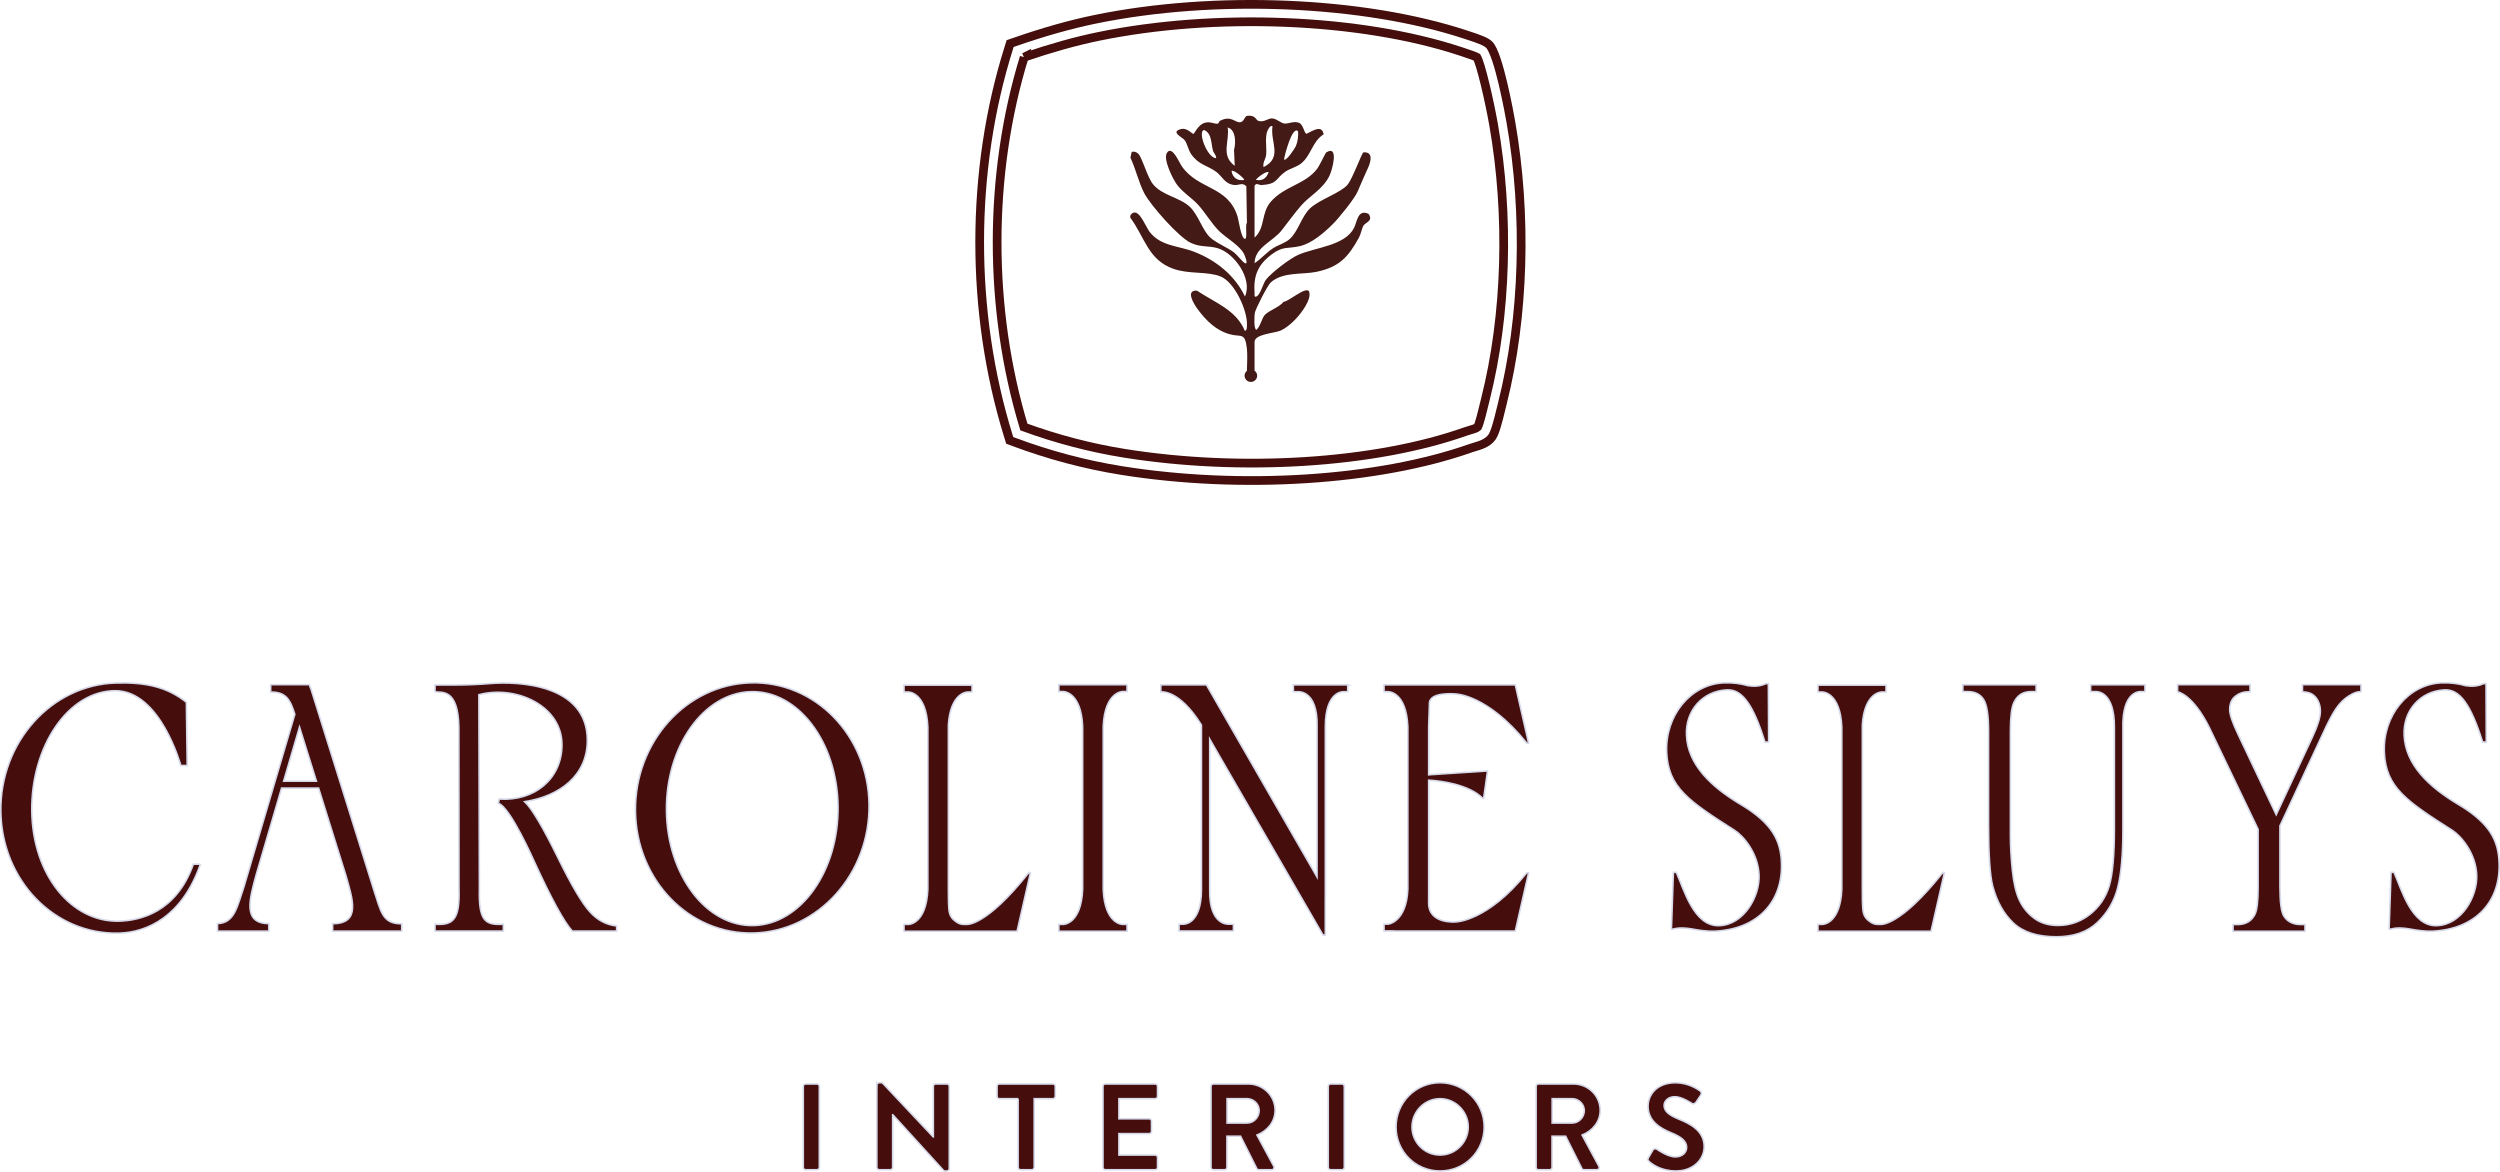
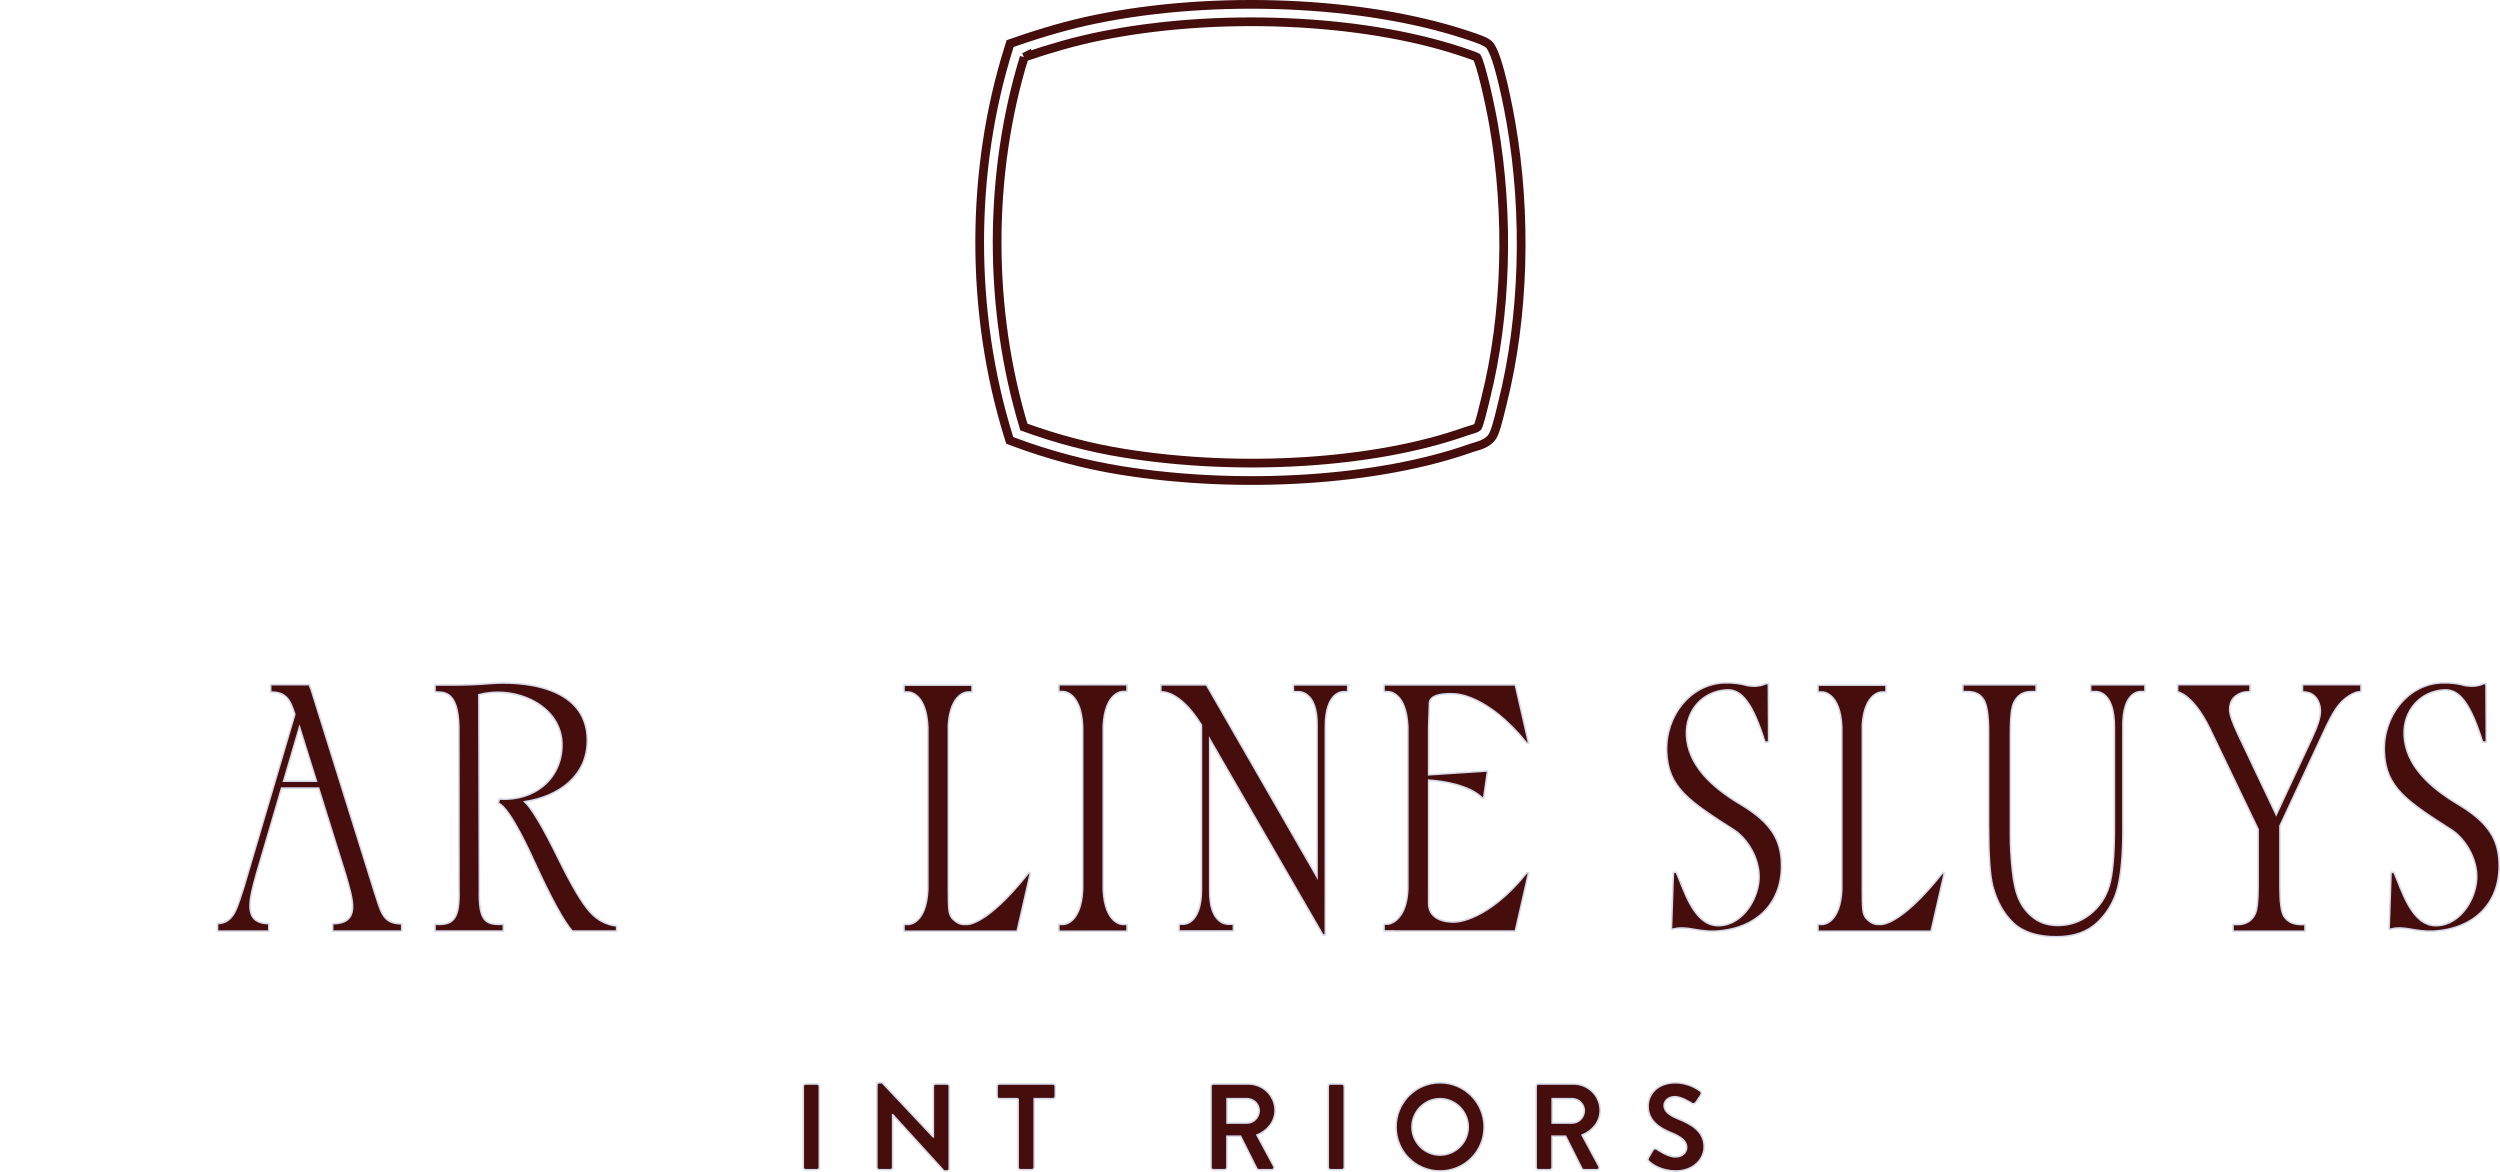
<svg xmlns="http://www.w3.org/2000/svg" id="Layer_2" data-name="Layer 2" viewBox="0 0 387.515 181.636">
  <g id="Layer_1-2" data-name="Layer 1">
    <g>
-       <path d="M31.061,133.958c-2.803,8.112-8.267,10.566-12.594,10.687-10.004.276-18.212-8.187-18.34-18.898-.134-10.711,7.862-19.604,17.866-19.881,4.582-.12,7.891.594,10.894,2.983l.132,9.803h-.996s-3.153-11.569-10.127-11.583c-7.313-.015-13.089,8.625-12.969,18.636.127,10.012,6.215,17.279,13.525,17.074,3.267-.092,8.86-1.355,11.514-8.82h1.094Z" style="fill: #450e0d; stroke: #d6d9ea; stroke-miterlimit: 10; stroke-width: .25px;" />
      <path d="M57.94,137.926c1.097,3.299,1.275,5.287,4.33,5.267v1.141h-10.709v-1.145c4.419-.05,3.104-3.763,2.083-7.395,0,0-2.267-7.258-4.26-13.639h-5.734l-3.921,13.365c-1.059,3.882-2.164,7.602,1.944,7.648v1.165h-7.958v-1.171c2.688-.074,3.07-2.752,4.088-5.666,0,0,5.391-18.276,7.899-26.779-.704-2.193-1.308-3.463-3.75-3.446v-1.141h6.006l.146.469.039.005,9.795,31.323v-.002ZM49.051,121.094c-1.423-4.555-2.625-8.404-2.625-8.404l-2.465,8.404h5.09Z" style="fill: #450e0d; stroke: #d6d9ea; stroke-miterlimit: 10; stroke-width: .25px;" />
      <path d="M91.446,141.35c1.167,1.284,2.557,2.015,4.136,2.176v.795h-6.88c-1.285-1.438-3.255-5.042-5.861-10.717,0,0-3.773-8.582-5.598-9.079l.145-.671c5.441.364,9.636-3.092,9.722-8.272.103-6.183-7.157-9.429-12.88-7.896l.079,30.117c-.113,4.864.824,5.646,3.712,5.458v1.061h-10.592v-1.061c2.885.216,3.854-.816,3.712-5.458-.007-.502-.002-24.64-.019-25.131-.11-6.119-2.785-5.252-3.693-5.435v-1.061h3.273c1.807,0,3.611-.092,5.412-.233,3.98-.312,14.926-.013,14.926,8.825,0,5.471-4.343,8.667-9.71,9.496,1.12,1.074,2.853,3.995,5.16,8.703,2.114,4.297,3.736,7.039,4.957,8.382h0Z" style="fill: #450e0d; stroke: #d6d9ea; stroke-miterlimit: 10; stroke-width: .25px;" />
-       <path d="M134.709,124.739c.13,10.708-7.871,19.61-17.869,19.883-10.005.272-18.21-8.188-18.34-18.896-.13-10.715,7.864-19.61,17.869-19.883,9.999-.272,18.209,8.181,18.34,18.896ZM129.901,124.992c-.122-10.009-6.208-17.979-13.515-17.779-7.307.2-13.202,8.457-13.081,18.466.122,10.017,6.214,17.985,13.521,17.786s13.196-8.456,13.074-18.473Z" style="fill: #450e0d; stroke: #d6d9ea; stroke-miterlimit: 10; stroke-width: .25px;" />
      <path d="M159.427,135.317h.29l-2.066,9.035h-17.525v-1.061h.679s2.784.015,3.015-5.434v-25.159c-.23-5.449-3.015-5.434-3.015-5.434h-.679v-1.061h10.546v1.061h-.679s-2.652,0-2.988,5.084v25.88c0,2.375.097,3.005.169,3.272.122.445.334.803.634,1.061.292.254.824.729,1.583.729h.445s2.96.377,9.591-7.974h0Z" style="fill: #450e0d; stroke: #d6d9ea; stroke-miterlimit: 10; stroke-width: .25px;" />
      <path d="M174.697,106.131v1.062h-.679s-2.771-.014-3.012,5.402v25.293c.24,5.416,3.012,5.403,3.012,5.403h.679v1.061h-10.57v-1.061h.679s2.771.013,3.012-5.403v-25.293c-.24-5.417-3.012-5.403-3.012-5.403h-.679v-1.061h10.57Z" style="fill: #450e0d; stroke: #d6d9ea; stroke-miterlimit: 10; stroke-width: .25px;" />
      <path d="M208.905,106.159v1.061h-.679s-2.762-.145-2.791,5.318v26.801h-.006v5.597h-.361l-17.556-30.37v23.37c-.099,5.645,2.995,5.318,2.995,5.318h.679v1.061h-8.425v-1.061h.679s2.762.145,2.792-5.318v-25.549c-3.457-5.597-6.301-5.136-6.301-5.136v-1.092h7.078l17.139,29.78v-23.401h.006c.099-5.646-2.995-5.318-2.995-5.318h-.679v-1.061h8.426Z" style="fill: #450e0d; stroke: #d6d9ea; stroke-miterlimit: 10; stroke-width: .25px;" />
      <path d="M225.63,142.907s4.952-.063,11.024-7.622h.29l-2.066,9.035h-18.94l.011-.015h-1.417v-1.061h.678s2.814-.354,3.012-5.43v-25.183c-.237-5.427-3.013-5.413-3.013-5.413h-.679v-1.061h20.348l2.065,9.035h-.29c-6.073-7.558-11.024-7.622-11.024-7.622,0,0-4.023-.4-4.056,1.438-.015.832-.122,3.644-.122,3.644v7.449l9.13-.599-.254,1.746-.036.269-.262,1.824-.063.424h-.113c-2.135-2.17-6.562-2.742-8.402-2.833v16.893s-.014,1.355-.004,2.188c.036,3.267,4.183,2.894,4.183,2.894h0Z" style="fill: #450e0d; stroke: #d6d9ea; stroke-miterlimit: 10; stroke-width: .25px;" />
      <path d="M276.135,133.659c.272,6.19-3.78,10.384-10.326,10.684-1.101.05-2.464-.135-3.717-.375-1.879-.293-2.685.043-2.685.043h-.33l.058-1.457.248-7.336h.454c1.193,2.65,2.72,8.427,6.673,8.266,3.817-.156,6.299-4.541,6.151-7.888-.149-3.367-2.432-6.027-3.787-6.89-7.162-4.559-10.292-6.683-10.529-12.082-.253-5.709,3.704-10.543,8.818-10.776,1.433-.066,2.664.126,3.75.42l-.002-.006c1.677.333,2.763-.283,2.763-.283l.431-.02.044,9.069h-.57c-1.824-5.835-3.536-8.2-5.899-8.092-3.743.172-6.438,3.187-6.27,7.014.203,4.602,3.859,8.035,8.416,10.745,5.041,2.995,6.167,5.75,6.31,8.966v-.002Z" style="fill: #450e0d; stroke: #d6d9ea; stroke-miterlimit: 10; stroke-width: .25px;" />
      <path d="M301.096,135.317h.29l-2.066,9.035h-17.525v-1.061h.679s2.784.015,3.015-5.434v-25.159c-.23-5.449-3.015-5.434-3.015-5.434h-.679v-1.061h10.546v1.061h-.679s-2.652,0-2.988,5.084v25.88c0,2.375.097,3.005.169,3.272.122.445.334.803.634,1.061.292.254.824.729,1.583.729h.445s2.96.377,9.591-7.974h0Z" style="fill: #450e0d; stroke: #d6d9ea; stroke-miterlimit: 10; stroke-width: .25px;" />
      <path d="M332.486,106.144v1.061h-.679s-2.903-.234-2.743,5.691v15.759c0,3.838-.271,6.849-.805,8.949-.526,2.067-1.577,3.87-3.123,5.356-1.548,1.491-3.696,2.246-6.383,2.246-2.931,0-5.178-.722-6.679-2.146-1.5-1.421-2.577-3.358-3.203-5.759-.419-1.649-.632-4.829-.632-9.448v-14.479c0-2.5-.249-4.114-.761-4.934-.513-.821-1.335-1.236-2.443-1.236h-.782v-1.061h11.357v1.061h-.802c-1.215,0-2.102.563-2.634,1.673-.369.752-.549,2.224-.549,4.497v16.227c0,1.52.1,3.282.295,5.236.2,1.993.571,3.574,1.102,4.701.533,1.134,1.31,2.081,2.309,2.812.996.729,2.229,1.1,3.666,1.1,1.829,0,3.489-.573,4.936-1.706,1.459-1.141,2.473-2.63,3.012-4.427.53-1.766.799-4.767.799-8.92v-15.502c.083-6.108-3.003-5.691-3.003-5.691h-.679v-1.061h8.425Z" style="fill: #450e0d; stroke: #d6d9ea; stroke-miterlimit: 10; stroke-width: .25px;" />
      <path d="M365.97,106.131v1.104h-.276c-.391,0-.928.218-1.642.666-.7.439-1.345,1.078-1.917,1.896-.562.804-1.26,2.123-2.075,3.922l-6.653,14.299v9.487c0,2.41.206,3.896.63,4.535.559.844,1.438,1.271,2.613,1.271h.641v1.04h-11.155v-1.04h.722c1.242,0,2.141-.532,2.673-1.583.33-.654.49-2.035.49-4.224v-8.965l-7.567-15.769c-2.6-5.215-4.916-5.53-4.916-5.53v-1.11h11.235v1.104h-.357c-.674,0-1.304.218-1.872.649-.615.468-.927,1.181-.927,2.12,0,.736.417,1.972,1.274,3.774l5.936,12.512,5.591-11.989c.843-1.802,1.252-3.126,1.252-4.049,0-.58-.112-1.107-.334-1.567-.221-.458-.538-.819-.943-1.075-.357-.225-.848-.347-1.494-.371v-1.108h9.07Z" style="fill: #450e0d; stroke: #d6d9ea; stroke-miterlimit: 10; stroke-width: .25px;" />
      <path d="M387.377,133.659c.272,6.19-3.78,10.384-10.326,10.684-1.101.05-2.464-.135-3.717-.375-1.879-.293-2.685.043-2.685.043h-.33l.058-1.457.248-7.336h.454c1.193,2.65,2.72,8.427,6.673,8.266,3.817-.156,6.299-4.541,6.151-7.888-.149-3.367-2.432-6.027-3.787-6.89-7.162-4.559-10.292-6.683-10.529-12.082-.253-5.709,3.704-10.543,8.818-10.776,1.433-.066,2.664.126,3.75.42l-.002-.006c1.676.333,2.763-.283,2.763-.283l.431-.02.044,9.069h-.57c-1.824-5.835-3.536-8.2-5.899-8.092-3.743.172-6.438,3.187-6.27,7.014.203,4.602,3.859,8.035,8.416,10.745,5.041,2.995,6.167,5.75,6.31,8.966v-.002Z" style="fill: #450e0d; stroke: #d6d9ea; stroke-miterlimit: 10; stroke-width: .25px;" />
      <path d="M124.512,168.383c0-.189.171-.36.361-.36h1.767c.19,0,.361.171.361.36v12.576c0,.19-.171.361-.361.361h-1.767c-.19,0-.361-.171-.361-.361v-12.576Z" style="fill: #450e0d; stroke: #d6d9ea; stroke-miterlimit: 10; stroke-width: .25px;" />
      <path d="M135.916,168.174c0-.189.171-.342.361-.342h.475l7.903,8.397h.019v-7.847c0-.189.152-.36.361-.36h1.748c.19,0,.361.171.361.36v12.785c0,.19-.171.343-.361.343h-.456l-7.941-8.72h-.019v8.168c0,.19-.152.361-.361.361h-1.729c-.19,0-.361-.171-.361-.361v-12.785Z" style="fill: #450e0d; stroke: #d6d9ea; stroke-miterlimit: 10; stroke-width: .25px;" />
      <path d="M157.817,170.302h-2.907c-.209,0-.361-.171-.361-.36v-1.559c0-.189.152-.36.361-.36h8.302c.209,0,.361.171.361.36v1.559c0,.189-.152.36-.361.36h-2.907v10.657c0,.19-.171.361-.361.361h-1.767c-.19,0-.361-.171-.361-.361v-10.657Z" style="fill: #450e0d; stroke: #d6d9ea; stroke-miterlimit: 10; stroke-width: .25px;" />
-       <path d="M170.969,168.383c0-.189.152-.36.361-.36h7.732c.209,0,.361.171.361.36v1.559c0,.189-.152.36-.361.36h-5.624v3.116h4.692c.19,0,.361.171.361.36v1.577c0,.209-.171.36-.361.36h-4.692v3.325h5.624c.209,0,.361.171.361.36v1.558c0,.19-.152.361-.361.361h-7.732c-.209,0-.361-.171-.361-.361v-12.576Z" style="fill: #450e0d; stroke: #d6d9ea; stroke-miterlimit: 10; stroke-width: .25px;" />
      <path d="M187.714,168.383c0-.189.152-.36.361-.36h5.433c2.28,0,4.141,1.823,4.141,4.084,0,1.748-1.159,3.173-2.812,3.838l2.603,4.825c.133.247,0,.551-.323.551h-1.995c-.171,0-.266-.095-.304-.171l-2.526-5.034h-2.109v4.844c0,.19-.171.361-.361.361h-1.748c-.209,0-.361-.171-.361-.361v-12.576ZM193.299,174.082c1.007,0,1.881-.873,1.881-1.938,0-1.007-.874-1.843-1.881-1.843h-3.097v3.78h3.097Z" style="fill: #450e0d; stroke: #d6d9ea; stroke-miterlimit: 10; stroke-width: .25px;" />
      <path d="M205.883,168.383c0-.189.171-.36.361-.36h1.767c.19,0,.361.171.361.36v12.576c0,.19-.171.361-.361.361h-1.767c-.19,0-.361-.171-.361-.361v-12.576Z" style="fill: #450e0d; stroke: #d6d9ea; stroke-miterlimit: 10; stroke-width: .25px;" />
      <path d="M223.216,167.832c3.8,0,6.839,3.059,6.839,6.858s-3.04,6.82-6.839,6.82-6.82-3.021-6.82-6.82,3.021-6.858,6.82-6.858ZM223.216,179.041c2.394,0,4.37-1.957,4.37-4.351s-1.976-4.389-4.37-4.389-4.35,1.995-4.35,4.389,1.957,4.351,4.35,4.351Z" style="fill: #450e0d; stroke: #d6d9ea; stroke-miterlimit: 10; stroke-width: .25px;" />
      <path d="M238.107,168.383c0-.189.152-.36.361-.36h5.433c2.28,0,4.141,1.823,4.141,4.084,0,1.748-1.159,3.173-2.812,3.838l2.603,4.825c.133.247,0,.551-.323.551h-1.995c-.171,0-.266-.095-.304-.171l-2.526-5.034h-2.109v4.844c0,.19-.171.361-.361.361h-1.748c-.209,0-.361-.171-.361-.361v-12.576ZM243.692,174.082c1.007,0,1.881-.873,1.881-1.938,0-1.007-.874-1.843-1.881-1.843h-3.097v3.78h3.097Z" style="fill: #450e0d; stroke: #d6d9ea; stroke-miterlimit: 10; stroke-width: .25px;" />
      <path d="M255.514,179.459l.684-1.178c.152-.267.475-.267.646-.134.095.058,1.634,1.178,2.869,1.178.988,0,1.729-.646,1.729-1.462,0-.97-.817-1.634-2.413-2.28-1.786-.722-3.571-1.861-3.571-4.104,0-1.69,1.253-3.647,4.274-3.647,1.938,0,3.419.988,3.799,1.273.19.113.247.437.114.627l-.722,1.082c-.152.229-.437.38-.665.229-.152-.095-1.596-1.045-2.641-1.045-1.083,0-1.672.722-1.672,1.33,0,.893.703,1.5,2.242,2.127,1.843.741,3.971,1.843,3.971,4.294,0,1.956-1.691,3.762-4.37,3.762-2.394,0-3.799-1.121-4.179-1.482-.171-.171-.266-.266-.095-.569Z" style="fill: #450e0d; stroke: #d6d9ea; stroke-miterlimit: 10; stroke-width: .25px;" />
    </g>
-     <path d="M209.904,35.289c-1.418,2.829-5.993,3.028-8.683,4.22-1.309.58-4.093,2.721-4.973,3.817-.461.574-.872,2.372-1.487,2.628-.406.169-.279-.274-.295-.491-.2-2.725.501-4.428,2.684-6.053,1.743-1.298,2.405-.827,4.308-1.25,1.879-.418,3.872-2.153,5.221-3.513.899-.906,3.311-3.881,3.766-4.968.539-1.287,1.058-2.448,1.635-3.725.447-.989.773-2.46-.747-2.339-.291.186-1.698,4.159-2.491,5.057-1.101,1.247-4.287,2.244-5.741,3.589-1.348,1.246-1.877,3.618-3.171,4.769-.762.678-1.721.899-2.551,1.42-1.071.672-1.865,1.655-2.912,2.347.026-2.47,2.816-3.342,4.169-5.059.965-1.224,2.002-2.67,3.061-3.888,1.326-1.525,3.304-2.46,4.362-4.571.439-.875,1.542-4.884-.482-3.657-.125.076-1.035,2.049-1.419,2.551-1.861,2.435-5.087,2.67-7.192,5.115-1.521,1.767-.813,4.034-2.501,5.539v-8.04c.31-.527.679-.071,1.091-.1,2.574-.181,2.087-.965,3.682-2.076.661-.46,1.82-.748,2.477-1.295,1.534-1.276,1.737-3.447,3.457-4.49-.26-1.587-1.754-.502-2.647-.091-.438-.1-.457-1.497-1.252-1.732-.829-.245-1.505.187-2.132.148s-1.268-.803-1.997-.799c-.639.003-1.094.583-1.987.416-.539-.101-.443-.95-1.785-.822-.467.045-.485.824-1.032.984-.861.204-1.432-1.117-3.185-.226-.233.118-.245.441-.382.463-.506.082-1.118-.34-1.907-.166-.882.195-1.389,1.059-1.833,1.747-.285.066-.975-1.051-2.085-.713-1.515.461.353,1.245.696,1.707.39.525.547,1.509,1.008,2.168,1.172,1.673,2.47,1.708,3.845,2.706.983.713,1.357,1.964,2.915,2.066.632.041,1.206-.449,1.778.204l.093,5.666c-.323.306.129,2.51-.307,2.47-.607-.056-.965-2.872-1.136-3.426-1.493-4.837-6.079-4.125-8.653-7.823-.404-.58-1.537-3.362-2.321-2.05-.589.986.937,4.061,1.607,4.948.877,1.16,2.245,2.001,3.167,2.987,1.156,1.236,2.143,2.99,3.36,4.183,1.082,1.061,3.15,2.185,3.828,3.517.076.15.755,1.701.151,1.438-.335-.146-1.238-1.32-1.703-1.672-1.049-.795-2.89-1.514-3.766-2.387-1.167-1.163-1.777-3.436-3.071-4.67-1.561-1.489-4.344-1.75-5.759-3.571-.868-1.117-1.676-4.2-2.26-4.687-.32-.267-.586-.353-1-.27l-.196.908c.829,1.716,1.293,3.898,2.164,5.54.995,1.873,5.365,6.833,7.218,7.67,1.611.728,2.641.374,4.146.816,2.601.764,5.45,4.78,4.226,7.486-1.573-3.28-4.449-5.577-7.789-6.9-2.534-1.004-5.219-.838-6.996-3.128-.515-.663-1.465-3.177-2.403-2.982-.365.076-.66.402-.586.79,2.295,3.101,2.749,6.581,6.756,7.953,2.442.836,5.104.343,7.194,1.143,2.229.854,4.253,5.36,4.135,7.594-.019.359.037.652-.312.886-1.367-3.31-4.67-4.398-7.442-6.264-1.845-.114-.459,2.104.114,2.877,1.309,1.767,2.856,3.317,5.035,3.897,1.708.455,2.311-.346,2.591,2.173.114,1.026.032,2.344.009,3.484-.218.179-.366.44-.366.745,0,.54.438.977.977.977s.977-.438.977-.977c0-.322-.166-.595-.407-.773v-4.448c0-1.229,3.11-1.358,4.007-1.75,1.485-.65,3.102-2.433,3.902-3.84.364-.639.797-1.527.539-2.262-.544-.783-3.103,1.565-3.951,1.629-.638.833-2.314,1.37-2.917,2.045-.464.519-.666,1.758-1.282,2.287-.437.011-.337-2.227-.254-2.632.136-.66,1.974-4.259,2.455-4.692,1.878-1.693,4.888-1.197,7.082-1.652,3.543-.734,4.944-2.282,6.6-5.31.333-.608.451-1.462.712-1.868.346-.537,1.556-.694.774-1.816-1.679-.763-1.763,1.216-2.23,2.146ZM201.214,20.348c.045.781-.045,1.596-.358,2.319-.122.281-1.484,2.4-1.823,2.046.051-.474,1.257-5.324,2.182-4.365ZM196.679,19.88c.165-.233.227-.397.566-.326-.392,2.453,1.632,4.829-1.387,6.351-.162-.716.327-1.223.401-1.88.14-1.235-.334-3.076.42-4.146ZM196.65,26.701c-.38.95-.929,1.367-1.985,1.187.207-.357,1.647-1.45,1.985-1.187ZM186.628,20.15c1.238.493,1.089,2.137,1.383,3.179.117.414.536.725.499,1.186-1.35.027-2.926-4.144-1.882-4.365ZM190.299,19.752c1.285.37,1.283,2.386.983,3.465l.108,2.485c-2.228-1.615-.759-3.818-1.091-5.95ZM190.894,26.502c.279-.267,1.845,1.004,1.984,1.386-1.05.203-1.826-.337-1.984-1.386Z" style="fill: #441a17;" />
    <g>
      <path d="M157.221,6.532c4.566-1.585,8.665-2.743,12.531-3.539,18.522-3.813,41.615-2.854,57.466,2.386l.288.094c1.799.582,2.803.964,3.3,1.431,1.493,1.405,3.192,10.902,3.381,11.98,2.521,14.393,2.053,30.258-1.283,43.526l-.155.641c-.633,2.639-1.039,4.096-1.506,4.731-.669.91-1.787,1.239-2.685,1.503-.197.058-.388.113-.557.173-14.356,5.085-35.621,6.447-54.176,3.47-5.621-.901-11.237-2.394-16.691-4.436l-.621-.232-.197-.634c-5.967-19.228-5.946-41.178.059-60.223l.204-.648.642-.223Z" style="fill: none; stroke: #450e0d; stroke-miterlimit: 10; stroke-width: 1.351px;" />
      <path d="M158.754,8.867c4.195-1.432,7.978-2.488,11.545-3.223,18.098-3.726,40.631-2.8,56.07,2.304l.304.099c1.324.429,2.112.725,2.34.879l-.129-.125c.61.866,1.999,6.903,2.637,10.55,2.458,14.033,2.005,29.486-1.242,42.399l-.163.67c-.195.817-.791,3.302-1.078,3.793-.126.146-.854.36-1.245.475-.247.073-.484.144-.696.219-13.96,4.945-34.703,6.259-52.843,3.349-5.23-.84-10.457-2.207-15.547-4.068-5.545-18.342-5.528-39.152.048-57.322Z" style="fill: none; stroke: #450e0d; stroke-miterlimit: 10; stroke-width: 1.351px;" />
    </g>
  </g>
</svg>